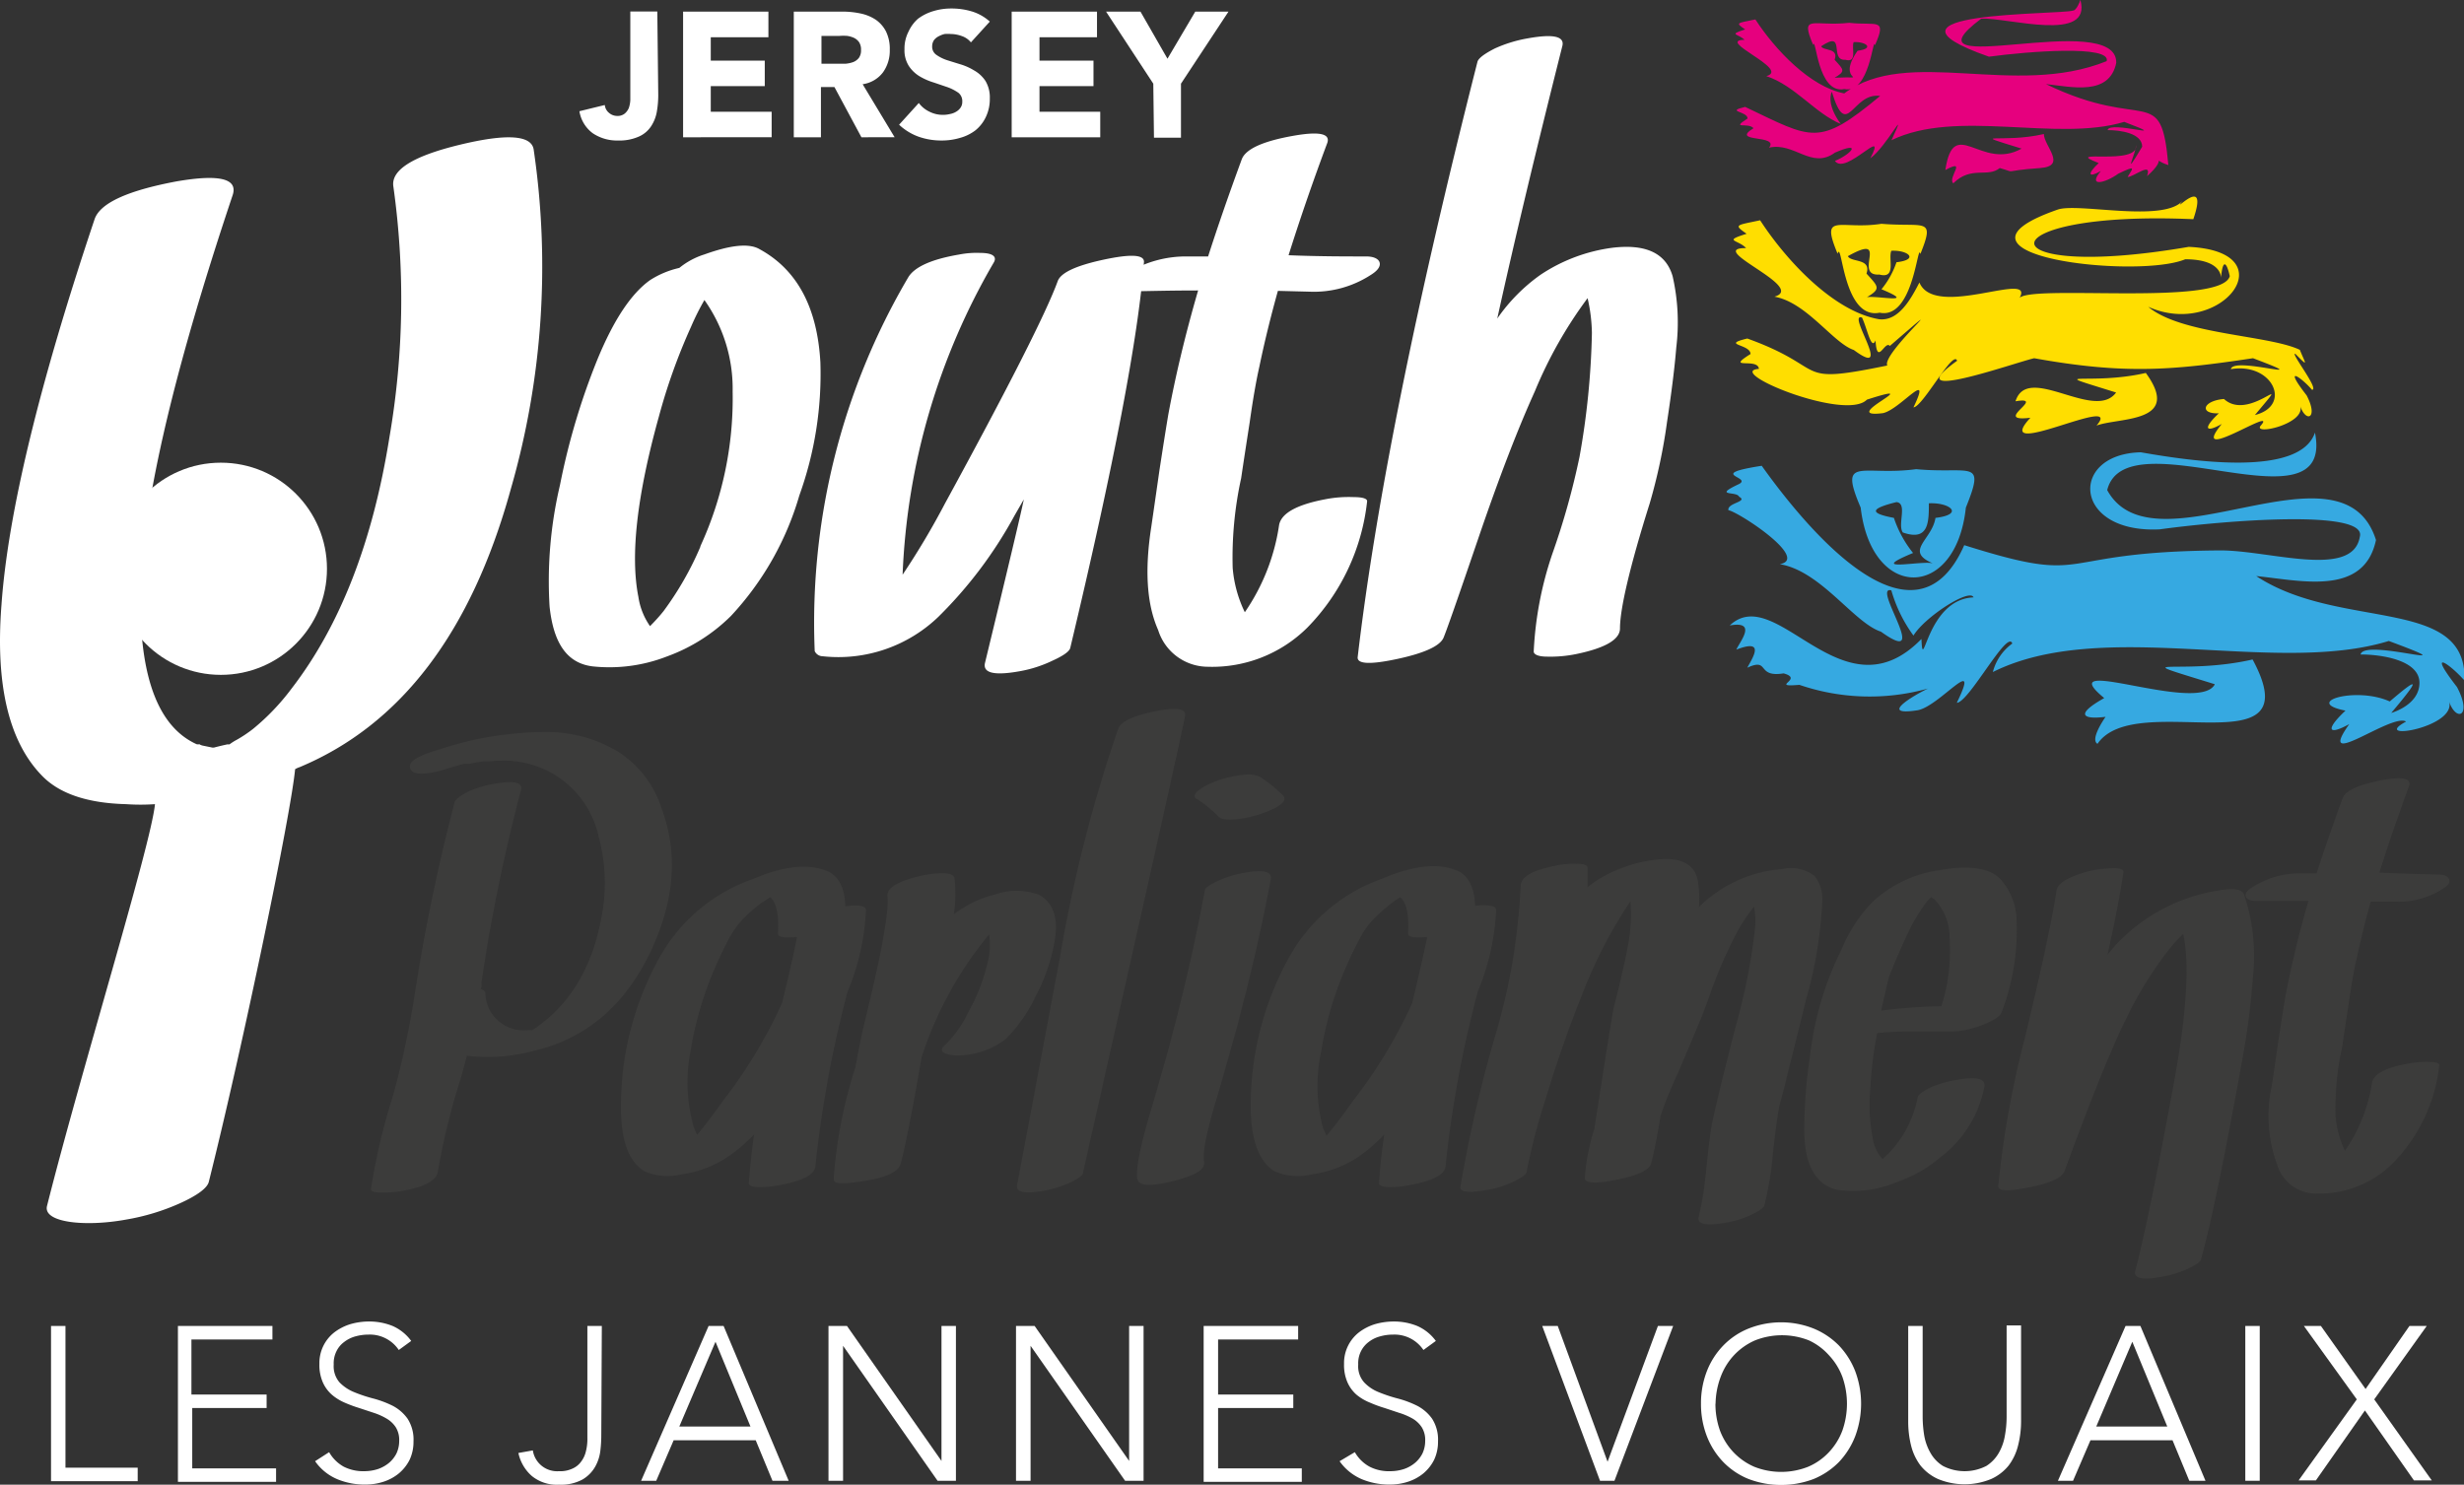
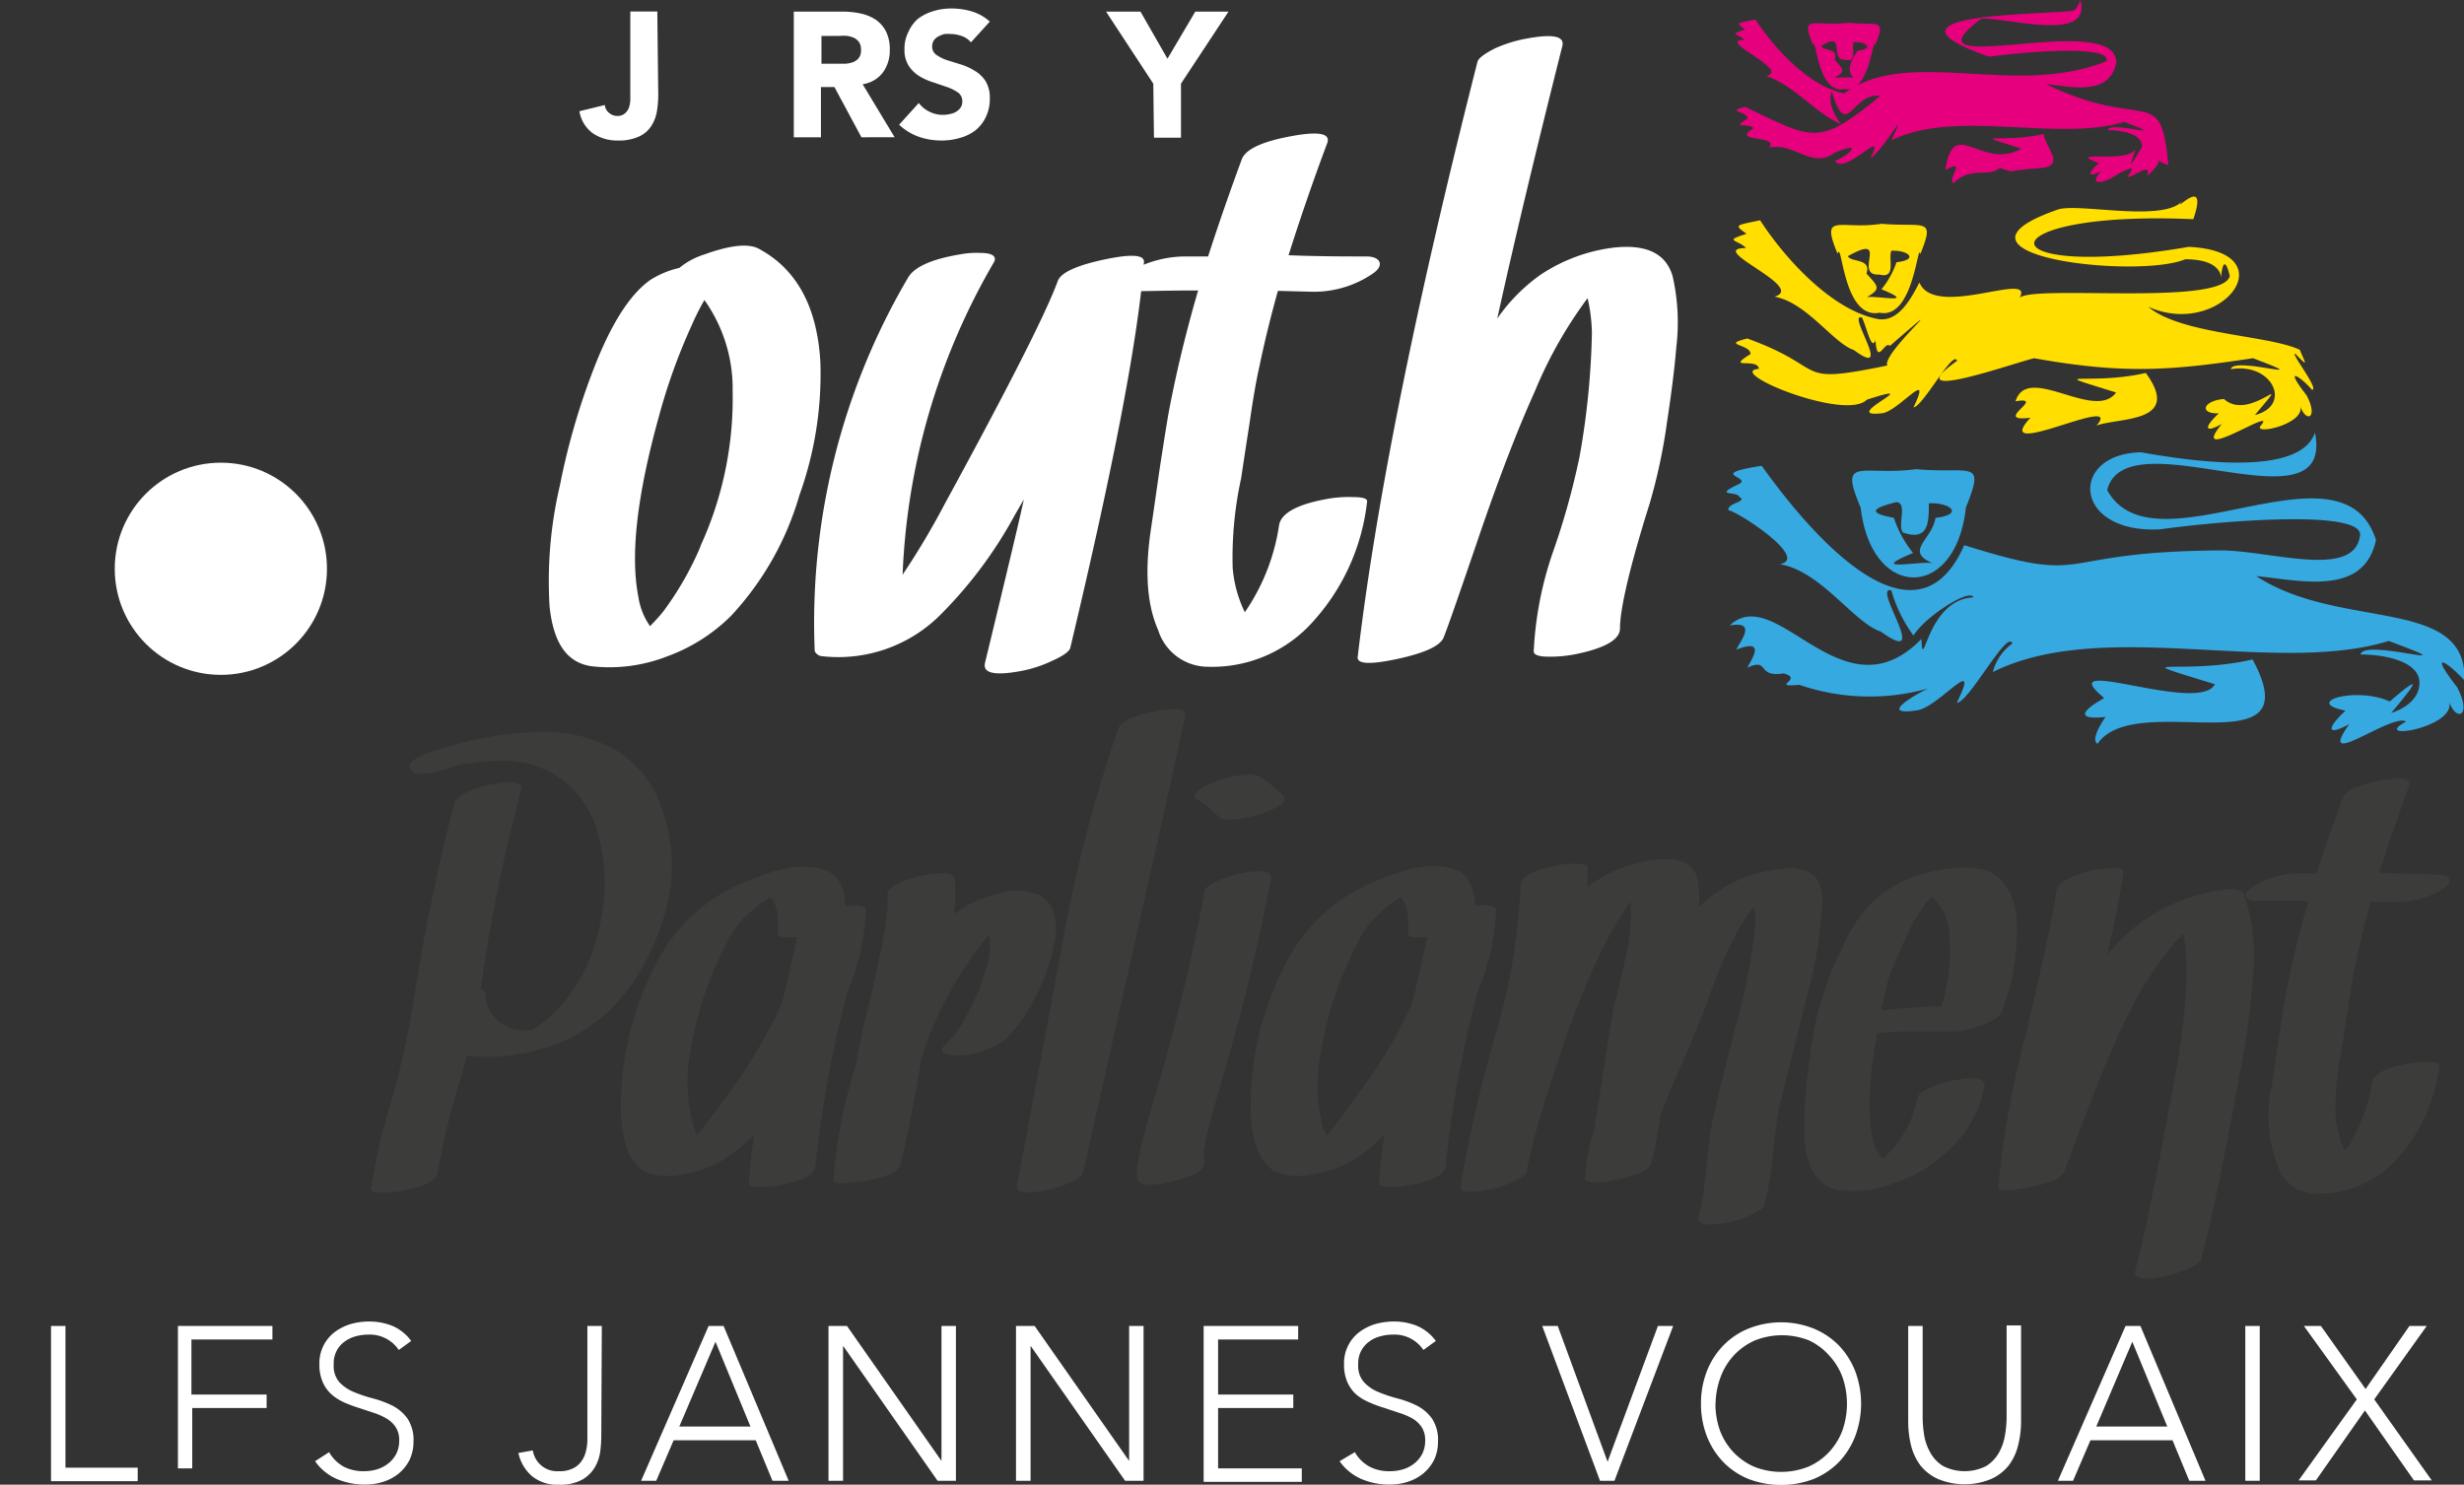
<svg xmlns="http://www.w3.org/2000/svg" viewBox="0 0 182.52 110">
  <rect x="0" y="0" width="182.52" height="110" fill="#333333" stroke="none" />
  <defs>
    <style>.cls-1{fill:#fff;}.cls-2{fill:#3c3c3b;}.cls-3{fill:#36a9e1;}.cls-4{fill:#ffde00;}.cls-5{fill:#e6007e;}</style>
  </defs>
  <g id="Layer_2" data-name="Layer 2">
    <g id="Layer_1-2" data-name="Layer 1">
      <path class="cls-1" d="M48.76,7.06a7.24,7.24,0,0,1-.11,1.24,2.83,2.83,0,0,1-.43,1.07,2.09,2.09,0,0,1-.9.75,3.51,3.51,0,0,1-1.53.29,3.22,3.22,0,0,1-1.87-.53,2.52,2.52,0,0,1-1-1.64l1.88-.46a.86.86,0,0,0,.31.58.93.93,0,0,0,.61.23.84.84,0,0,0,.55-.17A1.09,1.09,0,0,0,46.58,8a2.13,2.13,0,0,0,.11-.58c0-.2,0-.39,0-.57v-6h2Z" />
-       <path class="cls-1" d="M50.6.86h6.32v1.9H52.65V4.49h4V6.38h-4v1.9h4.51v1.89H50.6Z" />
      <path class="cls-1" d="M58.8.86h3.6A6.43,6.43,0,0,1,63.75,1a3.22,3.22,0,0,1,1.12.46,2.38,2.38,0,0,1,.76.87,2.92,2.92,0,0,1,.28,1.36,2.75,2.75,0,0,1-.51,1.68,2.29,2.29,0,0,1-1.5.87l2.37,3.93H63.81l-2-3.72h-1v3.72H58.8Zm2.05,3.86h1.21l.59,0a2.22,2.22,0,0,0,.55-.12,1,1,0,0,0,.42-.31.94.94,0,0,0,.16-.59,1,1,0,0,0-.14-.57,1,1,0,0,0-.37-.32,1.9,1.9,0,0,0-.51-.15,3.64,3.64,0,0,0-.57,0H60.85Z" />
      <path class="cls-1" d="M71.92,3.14a1.46,1.46,0,0,0-.68-.47,2.4,2.4,0,0,0-.81-.15,2.49,2.49,0,0,0-.46,0,1.82,1.82,0,0,0-.44.17,1,1,0,0,0-.35.29.82.82,0,0,0-.13.45.73.73,0,0,0,.32.64,3.06,3.06,0,0,0,.79.39c.32.1.67.21,1,.31a4.29,4.29,0,0,1,1,.45A2.42,2.42,0,0,1,73,6a2.38,2.38,0,0,1,.32,1.3,3.06,3.06,0,0,1-.29,1.36,2.8,2.8,0,0,1-.78,1,3.33,3.33,0,0,1-1.15.56,4.73,4.73,0,0,1-1.37.19,5.06,5.06,0,0,1-1.68-.28,4.19,4.19,0,0,1-1.45-.89l1.46-1.61a2.11,2.11,0,0,0,.8.65,2.18,2.18,0,0,0,1,.23,2.2,2.2,0,0,0,.5-.06,1.33,1.33,0,0,0,.46-.17,1,1,0,0,0,.33-.3.74.74,0,0,0,.13-.44A.79.79,0,0,0,71,6.88a3.41,3.41,0,0,0-.81-.42l-1-.34a4.79,4.79,0,0,1-1.06-.46,2.52,2.52,0,0,1-.8-.76,2.15,2.15,0,0,1-.33-1.25,2.72,2.72,0,0,1,.3-1.31A2.81,2.81,0,0,1,68,1.39,3.59,3.59,0,0,1,69.15.82,4.48,4.48,0,0,1,70.47.63,5.19,5.19,0,0,1,72,.85a3.48,3.48,0,0,1,1.32.75Z" />
-       <path class="cls-1" d="M74.94.86h6.32v1.9H77V4.49h4V6.38H77v1.9H81.5v1.89H74.94Z" />
      <path class="cls-1" d="M85.43,6.2,81.93.86h2.55l2,3.49L88.54.86H91L87.48,6.2v4h-2Z" />
-       <path class="cls-1" d="M39.53,11.07a59.53,59.53,0,0,1-1.7,25.19Q33.45,52.13,22.19,56.84a1.51,1.51,0,0,0-.33.15c-.3,3.27-3.84,20.39-6.39,30.56-.1.45-.81,1-2.14,1.6a16.39,16.39,0,0,1-4,1.21c-3,.55-6.14.23-5.85-1,2.49-9.9,7.71-26.77,8-29.78a15.54,15.54,0,0,1-2.14,0Q5,59.47,3.07,57.43C.64,54.9-.35,50.7.11,44.8Q.83,34.66,7,16.26c.39-1.2,2.41-2.13,6.07-2.82q4.75-.82,4.17,1Q10.4,34.85,10.4,44.51q0,8.75,4.17,10.63a.55.55,0,0,0,.2,0,.77.77,0,0,0,.24.1l.73.15h.1l0,0q.49-.13,1-.24H17a4,4,0,0,1,.54-.34A9.86,9.86,0,0,0,18.75,54a17,17,0,0,0,2.86-3Q27,44,28.85,32.38a60.12,60.12,0,0,0,.29-18.55c-.2-1.23,1.44-2.26,4.9-3.1S39.36,10,39.53,11.07Z" />
      <path class="cls-1" d="M56.28,18.47q4.15,2.27,4.49,8.38a26.54,26.54,0,0,1-1.56,9.86,22.08,22.08,0,0,1-5.06,8.92,13,13,0,0,1-4.73,3,11.75,11.75,0,0,1-5.54.74C42,49.13,41,47.66,40.71,44.94a31,31,0,0,1,.77-9,50.92,50.92,0,0,1,2.79-9.35q1.8-4.36,3.89-5.84a6.75,6.75,0,0,1,2.16-.9,5.59,5.59,0,0,1,1.86-1C54.13,18.15,55.5,18,56.28,18.47Zm-4.4,22A26.23,26.23,0,0,0,54.27,29a11.33,11.33,0,0,0-2.09-6.77q-.54.93-1,2a43.47,43.47,0,0,0-2.37,6.62q-2.44,8.77-1.52,13.38a5.08,5.08,0,0,0,.86,2.16q.57-.57,1-1.11A23.38,23.38,0,0,0,51.88,40.51Z" />
      <path class="cls-1" d="M78.35,20.83q.33-.93,3.39-1.59c2-.43,3-.38,3,.15Q84.13,27.67,79.28,48c-.06.26-.5.58-1.32.95a9.28,9.28,0,0,1-2.42.78q-2.82.51-2.58-.6Q75.51,38.6,75.84,37l-.69,1.2a31.94,31.94,0,0,1-5.63,7.49,10.69,10.69,0,0,1-8.6,2.93.65.65,0,0,1-.57-.38,50.44,50.44,0,0,1,6.92-27.68c.46-.78,1.72-1.35,3.77-1.7a6.68,6.68,0,0,1,1.59-.12c.9,0,1.22.27,1,.68a49.81,49.81,0,0,0-6.77,23.16A57.24,57.24,0,0,0,70,37.3Q77.07,24.34,78.35,20.83Z" />
      <path class="cls-1" d="M101.2,19c.6,0,.94.2,1,.47s-.14.58-.66.9A7.74,7.74,0,0,1,97,21.61l-2.34-.06c-.54,1.94-1,3.81-1.37,5.6q-.36,1.59-.72,4.14c-.34,2.19-.55,3.57-.63,4.13a27.48,27.48,0,0,0-.63,6.65,9.22,9.22,0,0,0,.9,3.29,15.29,15.29,0,0,0,2.54-6.47Q95,37.6,98.12,37a9,9,0,0,1,2.15-.17c.66,0,1,.11,1,.3a15.81,15.81,0,0,1-4.43,9.37,10,10,0,0,1-7.37,2.9,3.87,3.87,0,0,1-3.68-2.72c-.86-1.94-1-4.48-.51-7.64.08-.54.28-1.93.6-4.16.26-1.7.48-3.09.66-4.16.54-2.92,1.28-6,2.21-9.2-2.39,0-4,.06-4.94.06q-.93,0-1-.45t.69-.9A8.3,8.3,0,0,1,87.94,19h1.55q1.08-3.36,2.49-7.19c.28-.76,1.54-1.34,3.77-1.74q3-.54,2.55.57c-1.12,3-2.07,5.79-2.85,8.27C97.69,19,99.61,19,101.2,19Z" />
      <path class="cls-1" d="M123.9,20.47a15.4,15.4,0,0,1,.27,5.27q-.18,2.22-.68,5.49a41.48,41.48,0,0,1-1.29,6.07C120.72,42,120,45.12,120,46.56c0,.82-1.09,1.45-3.2,1.89a9.5,9.5,0,0,1-2.19.2c-.66,0-1-.16-1-.38A26.24,26.24,0,0,1,115,41,55.16,55.16,0,0,0,117,33.86a57.89,57.89,0,0,0,.92-9.19,12.18,12.18,0,0,0-.32-2.58A32,32,0,0,0,113.69,29q-1.92,4.24-4.19,10.9t-2.58,7.37c-.28.6-1.41,1.12-3.41,1.55s-3,.39-2.94-.14q2-17.05,8.87-44.09.09-.39,1.29-1a10,10,0,0,1,2.45-.75q2.82-.51,2.55.57-3,11.9-4.82,20.19a13.15,13.15,0,0,1,3.2-3.24,12.55,12.55,0,0,1,5.3-2Q123.16,17.9,123.9,20.47Z" />
      <path class="cls-2" d="M49,59.88q1.86,4.95-.79,10.59-2.84,6-8.63,7.38a13.28,13.28,0,0,1-5,.37c-.16.62-.31,1.2-.47,1.74a51.25,51.25,0,0,0-1.67,6.8c-.06.67-.91,1.15-2.55,1.46a8,8,0,0,1-1.67.14c-.51,0-.76-.1-.74-.27a46.08,46.08,0,0,1,1.64-6.94,67.86,67.86,0,0,0,1.56-7.22,141.74,141.74,0,0,1,3-14.51c.08-.22.42-.47,1-.77a8.36,8.36,0,0,1,1.91-.58c1.5-.26,2.16-.1,2,.47a131.64,131.64,0,0,0-2.92,14.2,1.47,1.47,0,0,0,0,.26c0,.12-.05.22-.07.28.22.06.33.15.35.28a2.82,2.82,0,0,0,2.55,2.76,4.09,4.09,0,0,0,.63,0s.06,0,.18,0a.33.33,0,0,0,.12,0s0,0,0,0l.35-.23q4-2.85,4.88-8.77A13.22,13.22,0,0,0,44.35,62a7.15,7.15,0,0,0-7.2-5.64h-.32l-.67.05-.35,0-.58.09-.44.09-.23,0-.19,0c-.43.11-.87.24-1.3.38-1.64.49-2.54.47-2.69-.07s.66-.92,2.3-1.42a25.39,25.39,0,0,1,7.7-1.25,10.35,10.35,0,0,1,5.25,1.37A7.72,7.72,0,0,1,49,59.88Z" />
      <path class="cls-2" d="M64.15,67.43a17.9,17.9,0,0,1-1.37,6.06,84.94,84.94,0,0,0-2.37,12.83c0,.67-.89,1.15-2.53,1.46a7.55,7.55,0,0,1-1.67.17c-.51,0-.76-.13-.74-.28.08-1.15.21-2.35.39-3.62A12.31,12.31,0,0,1,54,85.65,8.11,8.11,0,0,1,50.52,87a4.32,4.32,0,0,1-2.8-.23Q46.07,85.74,46,82.38a22.68,22.68,0,0,1,3-11.7,12.73,12.73,0,0,1,6.82-5.57c2.34-1,4.17-1.13,5.48-.56.84.37,1.28,1.24,1.32,2.6C63.63,67,64.15,67.12,64.15,67.43ZM53.57,81.54a36.41,36.41,0,0,0,4.36-7.22c.49-2,.87-3.67,1.11-4.9-1,.08-1.43,0-1.41-.25.07-1.41-.12-2.31-.58-2.69l0,0-.39.25-.14.1-.05,0a16.29,16.29,0,0,0-1.37,1.19,6.66,6.66,0,0,0-1,1.34c-.45.82-.84,1.64-1.18,2.44a26.15,26.15,0,0,0-1.77,6.08,12,12,0,0,0,.24,5.62c.07.18.16.38.25.58C51.87,83.81,52.53,83,53.57,81.54Z" />
      <path class="cls-2" d="M77,66.31c1,.59,1.38,1.65,1.16,3.18a13.65,13.65,0,0,1-1.48,4.39A11.14,11.14,0,0,1,74.48,77a5.9,5.9,0,0,1-3.34,1.19,2.73,2.73,0,0,1-1-.1c-.45-.13-.49-.37-.11-.69a8.57,8.57,0,0,0,1.74-2.49,13.81,13.81,0,0,0,1.44-3.83,5.12,5.12,0,0,0,.06-1.85,27.49,27.49,0,0,0-5,9.1q-1.06,6.12-1.56,7.91c-.15.53-1,1-2.62,1.25s-2.35.27-2.32-.13l0-.24a35.09,35.09,0,0,1,1.6-8.07c.22-1.24.44-2.31.65-3.21q1.91-7.74,1.72-9.44c-.06-.61.74-1.1,2.39-1.49a7.43,7.43,0,0,1,1.74-.21c.53,0,.81.16.84.37a11,11,0,0,1-.05,2.67l0,0,0,0a8,8,0,0,1,3.06-1.47A4.78,4.78,0,0,1,77,66.31Z" />
      <path class="cls-2" d="M82.83,54c.22-.58,1.2-1,2.93-1.34,1.53-.28,2.19-.12,2,.46q.21-.57-7.54,33.77c0,.21-.39.45-1,.75a8.42,8.42,0,0,1-1.88.58c-1.46.26-2.12.11-2-.44q.12-.56,3.2-17A106,106,0,0,1,82.83,54Z" />
      <path class="cls-2" d="M89.24,66c0-.21.36-.45,1-.75a8.28,8.28,0,0,1,1.9-.58c1.41-.26,2.07-.11,2,.44Q93.17,70.3,91.65,76q-.74,2.72-1.53,5.39c-.74,2.47-1.05,4-.93,4.64s-.66,1.07-2.32,1.48-2.51.37-2.62-.16q-.21-1,1-5.08.89-3,1.53-5.39Q88.31,71.08,89.24,66Zm-.58-6.78c-.31-.2-.19-.48.37-.84a5.51,5.51,0,0,1,1.12-.53,8,8,0,0,1,1.92-.44,2.28,2.28,0,0,1,1.26.14A11.15,11.15,0,0,1,95,58.89c.42.41-.08.87-1.49,1.37a8.56,8.56,0,0,1-1.92.44c-.68.06-1.1,0-1.26-.14A10.67,10.67,0,0,0,88.66,59.19Z" />
      <path class="cls-2" d="M110.83,67.43a18.14,18.14,0,0,1-1.37,6.06,83.67,83.67,0,0,0-2.37,12.83c0,.67-.89,1.15-2.53,1.46a7.61,7.61,0,0,1-1.67.17c-.51,0-.76-.13-.74-.28.07-1.15.2-2.35.39-3.62a12.31,12.31,0,0,1-1.83,1.6A8.11,8.11,0,0,1,97.2,87a4.35,4.35,0,0,1-2.81-.23q-1.65-1.07-1.74-4.43a22.69,22.69,0,0,1,3-11.7,12.73,12.73,0,0,1,6.82-5.57c2.34-1,4.16-1.13,5.48-.56.83.37,1.27,1.24,1.32,2.6C110.31,67,110.83,67.12,110.83,67.43ZM100.24,81.54a36.05,36.05,0,0,0,4.37-7.22q.73-3.06,1.11-4.9c-1,.08-1.43,0-1.42-.25.08-1.41-.11-2.31-.58-2.69l0,0-.39.25-.14.1,0,0a14.84,14.84,0,0,0-1.37,1.19,6,6,0,0,0-1,1.34c-.45.82-.84,1.64-1.18,2.44a25.67,25.67,0,0,0-1.77,6.08A12.12,12.12,0,0,0,98,83.56l.26.58C98.55,83.81,99.21,83,100.24,81.54Z" />
      <path class="cls-2" d="M134.41,64.9a2.67,2.67,0,0,1,.58,1.76,31.33,31.33,0,0,1-1.16,7.22q-2,8.1-2,7.94c-.14.69-.31,1.93-.51,3.71a25.3,25.3,0,0,1-.61,3.72c0,.21-.38.47-1,.76a7.37,7.37,0,0,1-1.88.58c-1.47.26-2.13.12-2-.44a24.52,24.52,0,0,0,.55-3.41c.17-1.66.31-2.79.42-3.41q.3-1.53,1.77-7.29A45,45,0,0,0,130,68.82a5.74,5.74,0,0,0-.07-1.65l-.05.07a11.76,11.76,0,0,0-1.3,2,34.93,34.93,0,0,0-2.11,5c-.32.88-1.06,2.65-2.2,5.31A28.38,28.38,0,0,0,123,82.7c-.21,1.32-.43,2.47-.68,3.46-.12.52-1,.94-2.57,1.25s-2.38.27-2.35-.14a13,13,0,0,1,.33-2.25,12.3,12.3,0,0,1,.37-1.37q1.27-8.24,1.44-9c.49-1.93.82-3.38,1-4.34a12.23,12.23,0,0,0,.23-3.53,34.63,34.63,0,0,0-3.44,6.57q-1.55,3.81-2.88,8.2a47.49,47.49,0,0,0-1.37,5.27c0,.2-.37.44-1,.74a6.93,6.93,0,0,1-1.9.6c-1.39.25-2.07.17-2-.23a99.07,99.07,0,0,1,2.55-11.1,46,46,0,0,0,1.91-11.18c0-.65.82-1.15,2.48-1.49a6.4,6.4,0,0,1,1.72-.16c.51,0,.76.11.76.3,0,.48,0,1,0,1.44a5.84,5.84,0,0,1,1-.7,10.42,10.42,0,0,1,4-1.34c1.9-.24,3,.32,3.18,1.67a8.27,8.27,0,0,1,.07,1.83A9.85,9.85,0,0,1,132,64.39,2.87,2.87,0,0,1,134.41,64.9Z" />
      <path class="cls-2" d="M149.38,68.31A17.06,17.06,0,0,1,148.27,75c-.11.31-.64.65-1.58,1a6.62,6.62,0,0,1-1.93.42q-.51,0-2.85,0a26.51,26.51,0,0,0-2.86.12,29.79,29.79,0,0,0-.51,4.15,13.25,13.25,0,0,0,.19,3.71,2.91,2.91,0,0,0,.72,1.47,8.09,8.09,0,0,0,.83-.84,8.23,8.23,0,0,0,1.77-3.71c0-.2.37-.46,1-.77A7.68,7.68,0,0,1,145,80c1.4-.25,2.06-.09,2,.47a8.57,8.57,0,0,1-3.25,5.26,10,10,0,0,1-3.27,1.86,8.31,8.31,0,0,1-4.41.56q-2.42-.6-2.42-4.46a37,37,0,0,1,.42-5.41,23.74,23.74,0,0,1,2.37-8,11.14,11.14,0,0,1,2.25-3.44,9.11,9.11,0,0,1,4.92-2.36c2.21-.41,3.74-.19,4.57.65A4.72,4.72,0,0,1,149.38,68.31ZM138.56,86.53s0,0-.07,0Zm.79-11.65a39.91,39.91,0,0,1,4.46-.33,13.66,13.66,0,0,0,.6-5.08,4,4,0,0,0-1.13-2.85,1.31,1.31,0,0,0-.24-.14c-.09.07-.11.1-.07.07a3.73,3.73,0,0,0-.46.55,15.41,15.41,0,0,0-1,1.65c-.6,1.25-1.13,2.46-1.58,3.62C139.73,73.16,139.54,74,139.35,74.88Zm4.3-8.94a0,0,0,0,0,0,0A0,0,0,0,1,143.65,65.94Z" />
      <path class="cls-2" d="M166.21,66.24a14.14,14.14,0,0,1,.69,6,59,59,0,0,1-.85,6.52q-1.94,10.74-3,14.5c0,.21-.38.45-1,.75a8.26,8.26,0,0,1-1.88.58c-1.48.28-2.15.13-2-.44q1-3.76,2.92-14.25c.9-5,1.11-8.58.63-10.71a12.26,12.26,0,0,0-.93,1,28.09,28.09,0,0,0-3.32,5.34q-1.6,3.21-4.53,11.21c-.17.5-1,.91-2.62,1.23s-2.33.3-2.3-.11A71.9,71.9,0,0,1,150,76.87Q151.89,69,152.33,66c.07-.56.83-1,2.27-1.42a7.23,7.23,0,0,1,1.44-.23c.87-.08,1.29,0,1.25.3-.26,1.72-.65,3.74-1.18,6.08a14,14,0,0,1,1.21-1.32A13.18,13.18,0,0,1,164.19,66C165.38,65.78,166.05,65.86,166.21,66.24Z" />
      <path class="cls-2" d="M180.64,64.8c.47,0,.73.16.79.38s-.1.45-.51.69a6,6,0,0,1-3.5.93l-1.81,0c-.42,1.51-.78,3-1.07,4.34-.19.83-.37,1.89-.56,3.21-.26,1.7-.42,2.77-.48,3.2a21,21,0,0,0-.49,5.15,7.28,7.28,0,0,0,.69,2.56,12,12,0,0,0,2-5c.09-.66.95-1.14,2.57-1.44a6.94,6.94,0,0,1,1.68-.14c.51,0,.75.1.74.24a12.25,12.25,0,0,1-3.44,7.26,7.71,7.71,0,0,1-5.71,2.25,3,3,0,0,1-2.85-2.11,10.46,10.46,0,0,1-.4-5.92c.07-.42.22-1.49.47-3.22.2-1.32.37-2.39.51-3.23A73.14,73.14,0,0,1,171,66.75c-1.86,0-3.14,0-3.83,0-.48,0-.75-.12-.82-.35s.14-.45.54-.69a6.36,6.36,0,0,1,3.5-1h1.21c.56-1.73,1.2-3.58,1.93-5.57.21-.58,1.19-1,2.92-1.34,1.53-.28,2.19-.13,2,.44-.86,2.35-1.6,4.49-2.2,6.41C177.92,64.74,179.41,64.76,180.64,64.8Z" />
      <circle class="cls-1" cx="16.36" cy="42.14" r="7.86" />
      <path class="cls-3" d="M143.37,38.37c2.18-.26,1.06-1.16-.49-1.08,0,1.38,0,2.84-1.93,2.16-.41-.58.37-2.16-.47-2.25-1.88.47-2.1.81-.19,1.17a8.32,8.32,0,0,0,1.42,2.6c-3.72,1.54,1,.46,1.54.8-2.27-.93-.14-1.74.12-3.4m39.14,12c-1-1.12-2.82-2.45-.51.53,1.17,2.21-.09,2.64-.61,1,.76,2-5.93,3.06-3.16,1.56-1.06-.66-6.78,3.81-4.21.19-1.58.87-1.79.42-.28-1-3.21-.63.79-1.81,3.28-.68,2-1.71,2.47-1.94.11.85,0,0,2.09-.57,2.09-2.23s-2.75-2.1-4.36-2.1c.24-1.26,8.65,1.44,2.09-1-8.44,2.59-21.16-1.77-29.33,2.3a3.75,3.75,0,0,1,1.44-2.11c-.35-1.1-3.21,4.36-4.11,4.39,1.83-3.77-1.25.24-2.89.55-3.26.51.29-1.41.77-1.61a16.08,16.08,0,0,1-9.54-.27c-2.28.19.4-.42-1.17-.85-2.06.33-1-1.19-2.69-.42.37-.7,1.39-2.19-.81-1.34.23-.56,1.61-2.16-.49-1.79,3.49-3.29,8.36,7,14.2,1,.12,2.8.35-2.94,3.86-3.08-.28-.71-3.64,1.47-4.45,2.83a10.6,10.6,0,0,1-1.64-3.35c-1.5-.4,3.07,5.82-.77,3.06-2-.65-4.45-4.5-7.49-5,2.24-.41-3.07-3.88-3.81-4-.1-.55,1.5-.62.79-1-.15-.43-2,0,0-.94,1-.54-2.49-.7,1.68-1.35,2.92,4.1,11.21,14.51,15,5.88,9.75,3.07,6.12.47,19,.39,3.63,0,9.77,2.11,10.3-1,.62-2.07-9.95-1.23-14.83-.56-6.44.31-6.73-5.59-1.39-5.71,3.76.66,11.78,1.86,12.9-1.46,1.51,7.58-14-1.28-15.39,4.26,3.45,6.32,17.42-4.19,19.91,3.7-.89,4.19-5.56,3-8.87,2.67,6.19,4.09,15.72,1.43,15.42,7.81M145.62,37.61c-.73,6.9-7,6.89-7.79,0-1.67-3.91.09-2.31,4.11-2.85,4.05.38,5.17-.84,3.68,2.85m18.43,13.08c-7.14-2.21-2.47-.61,2.81-1.83,4.46,8.27-8.66,2.1-11.49,6.25-.51-.3.31-1.58.6-2-1.67.21-2.31-.15-.1-1.39-4.1-3.38,6.95,1.22,8.18-1" />
      <path class="cls-4" d="M138.15,22.06c.47-.28,4.14.59,1.22-.63a6.29,6.29,0,0,0,1.11-2c1.72-.2.84-.92-.38-.85-.25.6.4,2.1-.89,1.76-2,.13.86-3.15-2.33-1.36.24.48,1.76.14,1.38,1.29.9,1,1.13,1.12-.11,1.83m1.07,1.07c-2.71.53-2.77-5.51-3.1-4.37-1.31-3.14.16-1.74,3.25-2.22,3.21.27,4-.54,2.88,2.24-.2-1-.49,4.85-3,4.35m-9.87-4.75c-.61-.69-1.82-.53,0-1.1-1-.69-.76-.62,1-1,1.95,3,5.45,6.75,8.8,7.33,1.45.18,2.36-1.48,3-2.72,1.16,2.8,8.82-1.07,7.36,1.24.2-1.2,15,.6,15.63-1.71-.22-1-.52-1.37-.65.13,0,0,.11-1.38-2.65-1.38-3.61,1.5-19.15-.3-9.45-3.68,1.51-.53,7.86,1,9.27-.67-1,1.26,2-2.19.78,1.38-15.56-.69-15.75,4.7-.34,2.05,7.38.35,2.41,6.86-3,4.44,2.43,2.06,8.94,2.09,11.23,3.19.4,1,.71,1.36-.34.29-.37-.08,1.82,2.67,1.24,2.67-.76-.89-2.22-1.93-.4.41.91,1.73-.07,2.07-.49.74.54,1.38-3.65,2.29-2.88,1.47,1.27-1.49-5.49,3.06-2.91-.09-1.23.69-1.41.33-.22-.79-1.44.07-1.24-.92.38-1.06,1.92,1.77,5.35-2.46,2.29,1.19,2.79-.7,1.31-3.92-1.78-3.4.19-1,6.79,1.13,1.64-.81-6,.9-9.51,1.21-16.21,0-1.5.35-10.29,3.48-5.71.19-.27-.88-2.54,3.42-3.23,3.45,1.44-3-1,.18-2.27.43-3.48.43,3.61-2.54-1.18-1-1.58,1.63-10.61-2.09-8-2.28-.07-.86-2.56.11-.62-1.1,0-.75-2.25-.66-.24-1.15,6.21,2.24,3.22,3.47,10.37,2-.47-.88,5.65-6.17.19-1.45-.36-.45-.95,1.53-1.06-.41-.32.75-.58-.77-1-1.69-1.19-.42,2.43,4.65-.61,2.4-1.53-.51-3.49-3.53-5.88-3.95,2.46-.7-5.24-3.62-2.08-3.6m27.39,10.7c-5.61-1.75-2-.48,2.2-1.45,2.73,3.74-2,3.28-3.65,3.9,2.13-2.47-8,2.79-4.9-.58-2.93.36,1.3-1.62-1.1-1.22.89-2.86,5.86,1.53,7.45-.65" />
      <path class="cls-5" d="M135.86,5.76c3-.14,0,.48,1.74-2,1.28-.16.63-.69-.29-.64-.19.41.31,1.56-.62,1.31-1.23.07.09-2.26-1.79-1,.18.36,1.32.1,1,1,.7.77.84.84-.07,1.37m.79.8c-2,.4-2.1-4-2.31-3.27-1-2.35,0-1.34,2.67-1.64,2,.23,2.83-.42,1.91,1.66-.15-.77-.37,3.63-2.27,3.25M129.27,3c-.45-.52-1.35-.39,0-.82-.78-.52-.57-.46.76-.74,1.46,2.25,4.07,5,6.58,5.48,4.73-3.53,12.62.37,19.44-2.39.36-1.21-5.85-.72-8.72-.33-9.66-3.39,5.33-3.09,6.24-3.42.22,0,.5-.63.53-.79.91,3.22-5.38,1.3-7.34,1.39-6.36,4.77,10.1-.8,10,3.28-.52,2.46-3.26,1.78-5.21,1.57,7.41,3.59,8.52-.17,9.07,6-1.42-.46.06-.61-1.58.82.41-1.13-1,.08-1.44.06.38-.64.7-.91-.69-.24-1,.72-2.3,1-1.29-.2-.92.52-1.05.25-.16-.59-2.86-1.1,3.05.27,2.76-1.36.07.54-1.13,2.81.46.15,0-1-1.61-1.23-2.56-1.23.14-.75,5.08.85,1.23-.61-5,1.52-12.42-1-17.24,1.36,1.32-2.88-.34.46-1.57,1.34,1.33-2.55-1.83,1.33-2.62.19,1.16-.46,2.1-1.52,0-.61-1.73,1.27-3-.8-4.88-.37.79-1-2.94-.34-1.15-1.44-.39-.46-1.74.12-.44-.72,0-.55-1.69-.5-.18-.86,5,2.38,5.42,3,10-.81-2.08-.31-2.44,3.4-3.58-.31,0,0-.48.83.66,2.38-1.87-.76-3.4-2.85-5.51-3.54,1.85-.5-3.91-2.7-1.56-2.69M144.1,12.6c.62-4.13,2.65.1,5.65-1.59-4.19-1.3-1.45-.36,1.65-1.08,0,.88,1.75,2.37-.27,2.52-3.1.22-1.55.41-3,0-.89.74-2.11-.19-3.44,1.13-.46-.39,1.07-1.87-.56-1" />
      <path class="cls-1" d="M3.78,98.24H4.85v10.5H10.2v1H3.78Z" />
-       <path class="cls-1" d="M13.18,98.24h7v1h-6v4.08h5.57v1H14.24v4.47h6.21v1H13.18Z" />
+       <path class="cls-1" d="M13.18,98.24h7v1h-6v4.08h5.57v1H14.24v4.47h6.21H13.18Z" />
      <path class="cls-1" d="M24.38,107.59a2.82,2.82,0,0,0,1.09,1.08A3.2,3.2,0,0,0,27,109a3.29,3.29,0,0,0,1-.16,2.63,2.63,0,0,0,.82-.46,2.22,2.22,0,0,0,.55-.7,2.18,2.18,0,0,0,.2-.93,1.77,1.77,0,0,0-.25-1,2.05,2.05,0,0,0-.67-.64,4.88,4.88,0,0,0-.95-.43l-1.09-.36a10,10,0,0,1-1.08-.4,3.7,3.7,0,0,1-.95-.59,2.64,2.64,0,0,1-.67-.92,3.21,3.21,0,0,1-.25-1.36,2.88,2.88,0,0,1,1.11-2.34,3.81,3.81,0,0,1,1.17-.6,4.92,4.92,0,0,1,1.39-.2,4.58,4.58,0,0,1,1.75.33,3.39,3.39,0,0,1,1.38,1.11l-.92.67a2.58,2.58,0,0,0-2.24-1.14,3.64,3.64,0,0,0-1,.14,2.38,2.38,0,0,0-.81.41,1.83,1.83,0,0,0-.56.67,2,2,0,0,0-.21,1,1.83,1.83,0,0,0,.43,1.32,3.16,3.16,0,0,0,1.1.73,10.74,10.74,0,0,0,1.42.47,7.57,7.57,0,0,1,1.43.54,3.12,3.12,0,0,1,1.09.95,2.86,2.86,0,0,1,.44,1.68,3.14,3.14,0,0,1-.29,1.37,3.18,3.18,0,0,1-.79,1,3.5,3.5,0,0,1-1.14.62,4.32,4.32,0,0,1-1.34.21,5.26,5.26,0,0,1-2.09-.4,3.79,3.79,0,0,1-1.64-1.33Z" />
      <path class="cls-1" d="M44.54,106.34a9.68,9.68,0,0,1-.07,1.15,3.15,3.15,0,0,1-.39,1.19,2.57,2.57,0,0,1-.94.94,3.35,3.35,0,0,1-1.74.38,2.93,2.93,0,0,1-2-.64,3.12,3.12,0,0,1-1-1.71l1.07-.19A1.82,1.82,0,0,0,41.4,109a2.13,2.13,0,0,0,1-.19,1.55,1.55,0,0,0,.64-.51,2,2,0,0,0,.36-.77,3.67,3.67,0,0,0,.11-1V98.24h1.07Z" />
      <path class="cls-1" d="M52.49,98.24H53.6l4.82,11.47h-1.2l-1.24-3H49.9l-1.29,3H47.49ZM53,99.41l-2.68,6.28h5.27Z" />
      <path class="cls-1" d="M61.37,98.24h1.37l7,10h0v-10h1.07v11.47H69.45l-7-10h0v10H61.37Z" />
      <path class="cls-1" d="M75.26,98.24h1.38l7,10h0v-10h1.07v11.47H83.34l-7-10h0v10H75.26Z" />
      <path class="cls-1" d="M89.16,98.24h7v1H90.23v4.08H95.8v1H90.23v4.47h6.2v1H89.16Z" />
      <path class="cls-1" d="M100.36,107.59a2.78,2.78,0,0,0,1.1,1.08A3.14,3.14,0,0,0,103,109a3.27,3.27,0,0,0,1-.16,2.53,2.53,0,0,0,.82-.46,2.22,2.22,0,0,0,.55-.7,2.18,2.18,0,0,0,.2-.93,1.77,1.77,0,0,0-.25-1,2.05,2.05,0,0,0-.67-.64,4.88,4.88,0,0,0-1-.43l-1.08-.36a9.39,9.39,0,0,1-1.09-.4,3.7,3.7,0,0,1-1-.59,2.64,2.64,0,0,1-.67-.92,3.21,3.21,0,0,1-.25-1.36,2.88,2.88,0,0,1,1.11-2.34,3.81,3.81,0,0,1,1.17-.6,5,5,0,0,1,1.4-.2,4.57,4.57,0,0,1,1.74.33,3.39,3.39,0,0,1,1.38,1.11l-.92.67a2.58,2.58,0,0,0-2.24-1.14,3.52,3.52,0,0,0-1,.14,2.34,2.34,0,0,0-.82.41,1.93,1.93,0,0,0-.56.67,2,2,0,0,0-.21,1,1.79,1.79,0,0,0,.44,1.32,3,3,0,0,0,1.09.73,10.74,10.74,0,0,0,1.42.47,7.57,7.57,0,0,1,1.43.54,3.12,3.12,0,0,1,1.09.95,2.86,2.86,0,0,1,.44,1.68,3.14,3.14,0,0,1-.29,1.37,3.18,3.18,0,0,1-.79,1,3.5,3.5,0,0,1-1.14.62,4.32,4.32,0,0,1-1.34.21,5.3,5.3,0,0,1-2.09-.4,3.85,3.85,0,0,1-1.64-1.33Z" />
      <path class="cls-1" d="M114.24,98.24h1.15l3.69,10.06,3.73-10.06h1.13l-4.35,11.47h-1.07Z" />
      <path class="cls-1" d="M126,104a6.55,6.55,0,0,1,.44-2.42,5.69,5.69,0,0,1,1.22-1.9,5.44,5.44,0,0,1,1.87-1.25,6.52,6.52,0,0,1,4.81,0,5.63,5.63,0,0,1,1.87,1.25,5.83,5.83,0,0,1,1.21,1.9,6.88,6.88,0,0,1,0,4.84,5.87,5.87,0,0,1-1.21,1.91,5.63,5.63,0,0,1-1.87,1.25,6.79,6.79,0,0,1-4.81,0,5.44,5.44,0,0,1-1.87-1.25,5.73,5.73,0,0,1-1.22-1.91A6.59,6.59,0,0,1,126,104Zm1.07,0a5.9,5.9,0,0,0,.34,2,4.8,4.8,0,0,0,1,1.6,4.74,4.74,0,0,0,1.53,1.07,5.43,5.43,0,0,0,4,0,4.54,4.54,0,0,0,1.53-1.07,4.8,4.8,0,0,0,1-1.6,6,6,0,0,0,0-4,4.8,4.8,0,0,0-1-1.6A4.54,4.54,0,0,0,134,99.31a5.43,5.43,0,0,0-4,0,4.74,4.74,0,0,0-1.53,1.07,4.8,4.8,0,0,0-1,1.6A5.91,5.91,0,0,0,127.08,104Z" />
      <path class="cls-1" d="M149.71,105.32a7.33,7.33,0,0,1-.22,1.77,4.09,4.09,0,0,1-.7,1.49,3.52,3.52,0,0,1-1.3,1,5.15,5.15,0,0,1-3.93,0,3.52,3.52,0,0,1-1.3-1,4.09,4.09,0,0,1-.7-1.49,7.33,7.33,0,0,1-.21-1.77V98.24h1.07V105a8.92,8.92,0,0,0,.11,1.32,3.89,3.89,0,0,0,.45,1.29,2.7,2.7,0,0,0,.94,1,3.52,3.52,0,0,0,3.22,0,2.78,2.78,0,0,0,.94-1,3.87,3.87,0,0,0,.44-1.29,7.8,7.8,0,0,0,.12-1.32v-6.8h1.07Z" />
      <path class="cls-1" d="M157.45,98.24h1.1l4.82,11.47h-1.2l-1.24-3h-6.08l-1.29,3h-1.12Zm.5,1.17-2.67,6.28h5.26Z" />
      <path class="cls-1" d="M166.32,98.24h1.07v11.47h-1.07Z" />
      <path class="cls-1" d="M174.58,103.68l-3.92-5.44h1.26l3.31,4.67,3.25-4.67h1.28l-3.89,5.44,4.26,6h-1.32l-3.63-5.18-3.63,5.18h-1.28Z" />
    </g>
  </g>
</svg>